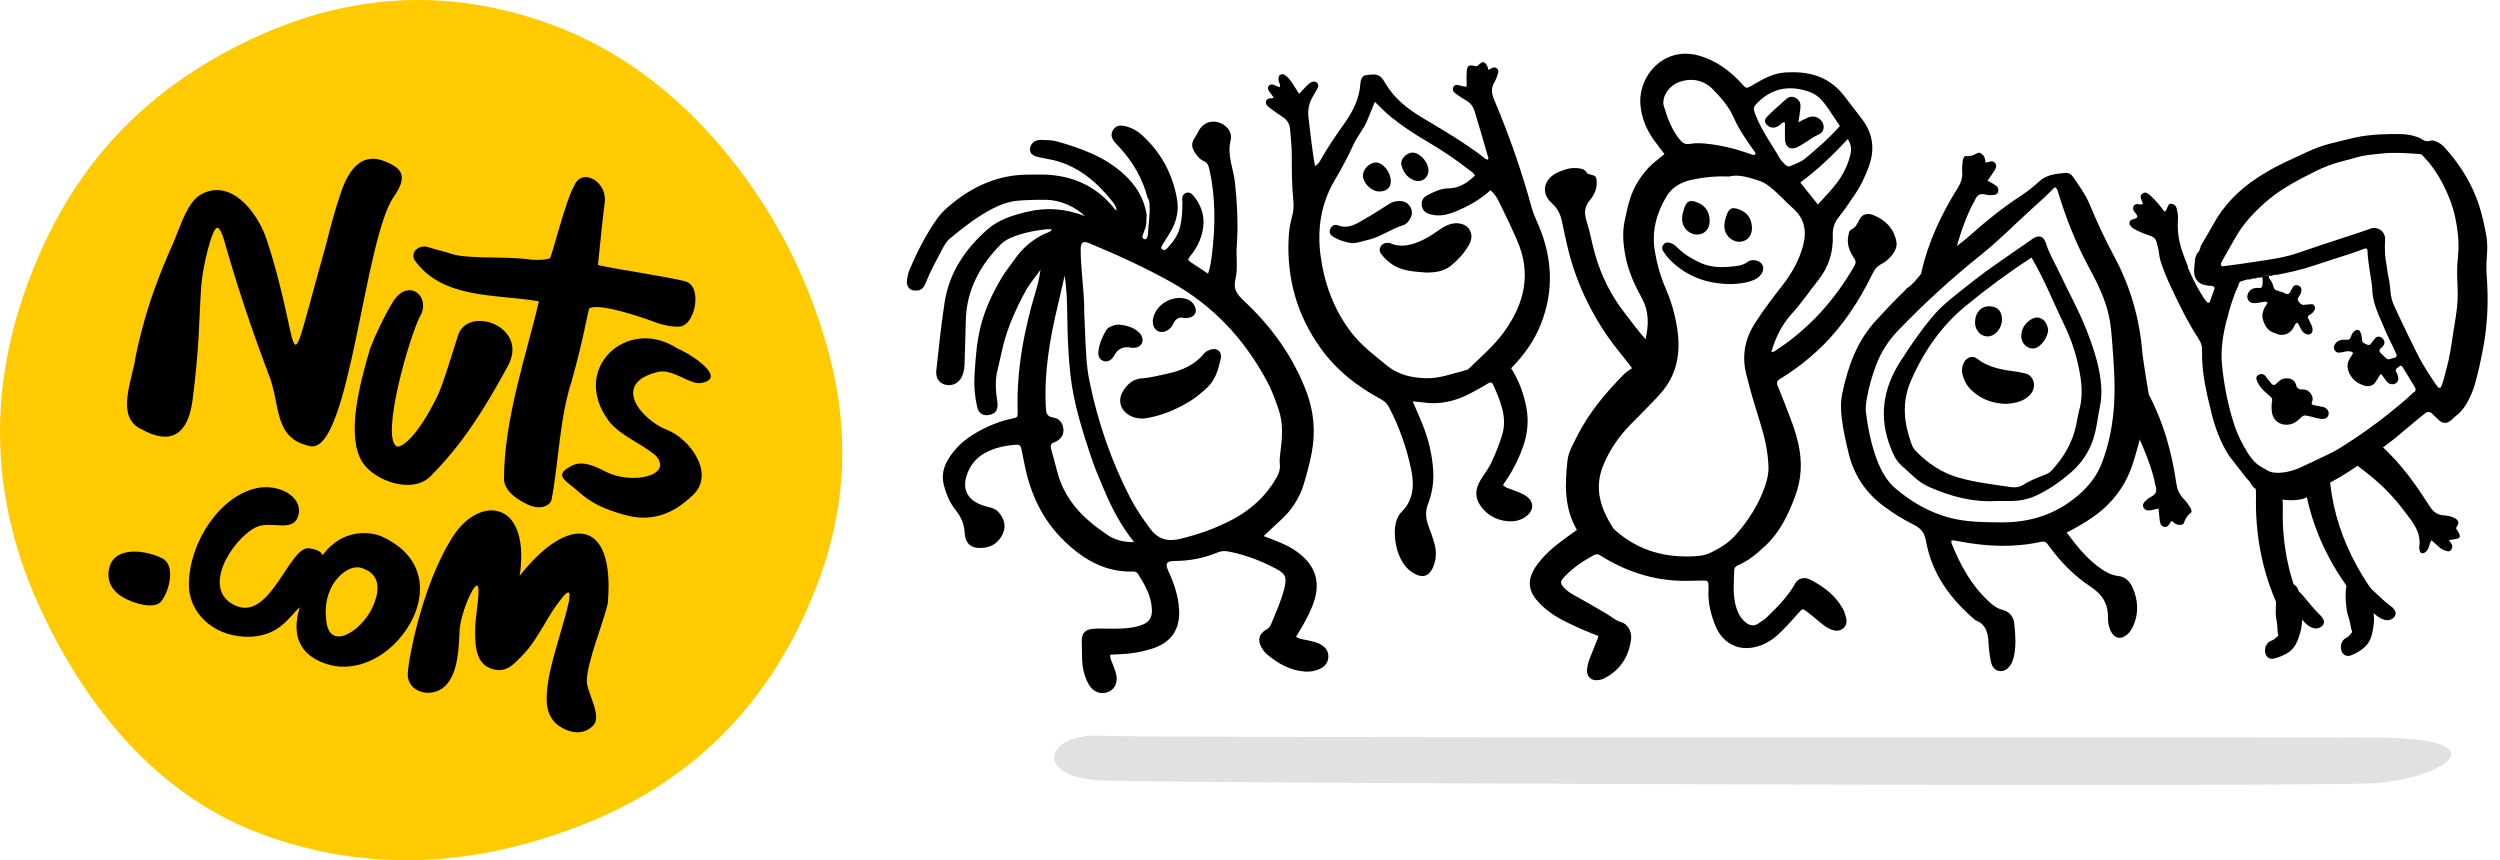
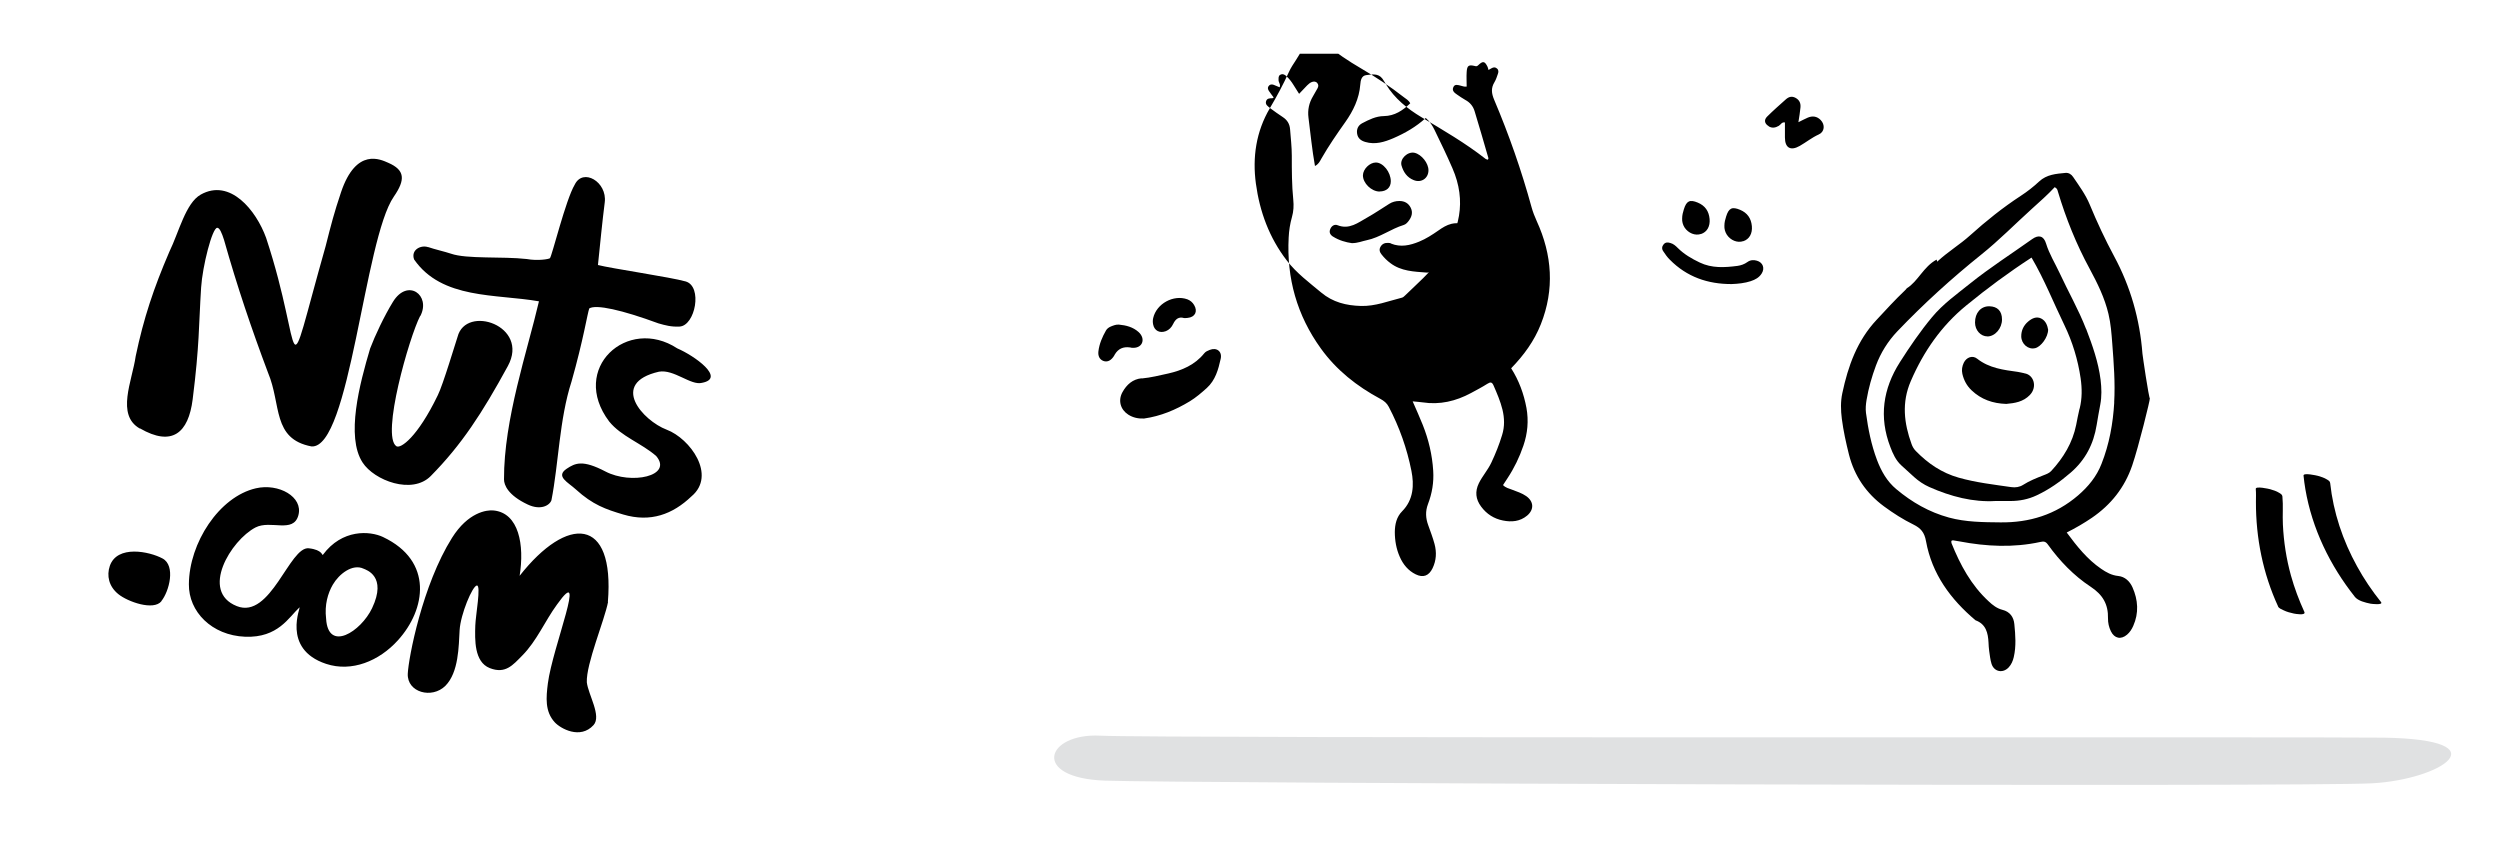
<svg xmlns="http://www.w3.org/2000/svg" fill="none" viewBox="0 0 186 64">
-   <path fill="#FFCB00" d="M61.662 26.261c-1.534-5.691-4.165-10.753-7.885-15.187-3.728-4.426-8.008-7.524-12.84-9.281C33.275-.999 25.666-.531 18.104 3.197 10.541 6.925 5.172 12.531 1.997 21.252c-2.999 8.253-2.623 16.36 1.151 24.345 3.774 7.977 9.25 13.883 16.444 16.506 7.662 2.792 15.67 2.5 24.038-.859 8.36-3.36 14.159-9.465 17.372-18.301 1.971-5.423 2.194-10.983.66-16.675v-.008Z" />
  <path fill="#000" d="M31.855 18.382c.483.169 1.242.338 1.695.491 1.181.414 3.82.192 5.645.399.798.146 1.618.015 1.718-.061.146-.123 1.173-4.349 1.848-5.476.614-1.266 2.424-.199 2.232 1.319-.184 1.45-.33 2.961-.506 4.663.974.253 5.407.905 6.519 1.22 1.288.36.721 3.306-.453 3.36-.606.031-1.058-.092-1.565-.238-2.731-1.005-4.64-1.427-5.147-1.112-.138.376-.437 2.332-1.319 5.438-.913 2.822-.959 6.121-1.496 8.836-.138.391-.813.767-1.764.315-1.465-.69-1.764-1.45-1.764-1.871-.015-4.464 1.741-9.549 2.6-13.246-3.198-.56-7.217-.13-9.288-3.114-.261-.721.514-1.105 1.051-.913l-.008-.008Zm-.598 5.131c-.805 1.557-2.922 8.928-1.764 9.687.307.2 1.565-.66 3.076-3.789.384-.752 1.358-4.027 1.473-4.349.621-2.431 5.384-.836 3.743 2.171-1.91 3.505-3.451 5.867-5.737 8.184-1.388 1.404-4.203.33-5.07-1.005-1.258-1.925-.222-5.86.56-8.483.353-.936 1.051-2.424 1.695-3.467 1.097-1.795 2.845-.498 2.04 1.051h-.015Zm-19.244 21.215c-.583.729-2.508.046-3.214-.529-.706-.575-.874-1.373-.629-2.094.545-1.58 2.945-1.081 3.927-.552.982.529.498 2.439-.092 3.168l.008.008Zm-1.603-12.84c-1.795-1.012-.575-3.544-.315-5.384.591-2.83 1.342-5.07 2.5-7.762.721-1.48 1.22-3.636 2.339-4.264 2.186-1.227 4.119 1.166 4.863 3.214 2.915 8.813 1.204 12.011 4.433.614.414-1.634.621-2.447 1.143-4.004 1.135-3.367 2.968-2.424 3.505-2.194 1.258.545 1.296 1.258.422 2.523-2.201 3.175-3.267 18.768-6.121 18.584-2.945-.56-2.232-3.106-3.237-5.484-1.243-3.313-2.286-6.389-3.275-9.887-.169-.529-.322-.882-.499-.897-.376-.023-1.104 2.869-1.204 4.441-.184 2.907-.115 4.234-.629 8.322-.315 2.508-1.534 3.543-3.919 2.163l-.008.015Zm34.83 12.893c-.261 1.365-1.641 4.617-1.58 5.983.107.928 1.112 2.508.499 3.183-.989 1.089-2.462.253-2.884-.207-.744-.805-.644-1.856-.514-2.892.345-2.692 2.991-9.12.683-5.875-.905 1.235-1.503 2.708-2.592 3.804-.698.706-1.25 1.388-2.416.928-1.166-.46-1.105-2.132-1.074-3.16.023-.759.445-3.022.115-2.984-.33.038-1.212 2.14-1.281 3.321-.069 1.181-.061 3.137-1.058 4.142-1.005.997-2.861.491-2.8-.897.054-1.181 1.089-6.604 3.291-10.109 1.189-1.895 2.569-2.094 3.091-2.04 1.887.184 2.309 2.57 1.94 4.863 3.536-4.502 7.087-4.441 6.566 1.948l.015-.008ZM52.227 28.483c-.836.215-2.079-1.028-3.206-.828-3.72.859-1.173 3.651.575 4.311 1.749.66 3.728 3.39 1.849 4.963-1.396 1.335-3.045 1.956-5.078 1.35-1.288-.384-2.27-.721-3.521-1.864-.583-.537-1.542-.967-.683-1.542.637-.422 1.181-.683 2.884.207 1.902.997 5.039.345 3.774-1.151-1.074-.943-2.6-1.457-3.498-2.57-2.976-3.942 1.358-7.869 5.07-5.438 1.273.545 3.636 2.224 1.833 2.562ZM28.504 39.957c-.989-.468-3.053-.606-4.479 1.319-.069.1.008-.368-1.051-.483-1.434-.161-2.83 5.308-5.354 4.303-2.761-1.097-.437-4.901 1.388-5.852 1.127-.583 2.815.468 3.191-.905.376-1.373-1.465-2.401-3.16-2.01-2.738.629-4.97 4.073-4.986 7.141-.023 2.025 1.687 3.804 4.188 3.904 2.447.092 3.244-1.45 4.035-2.178.169-.153-1.388 3.076 1.986 4.196 1.902.629 3.942-.207 5.338-1.749 2.094-2.301 2.654-5.906-1.097-7.685Zm-.821 5.292c-.828 1.741-3.275 3.306-3.421.775-.123-1.028.13-1.887.498-2.523.468-.805 1.473-1.58 2.293-1.189.184.084 1.764.552.629 2.938Z" />
  <g clip-path="url(#a)">
-     <path fill="#000" d="M68.288 21.615c.33-.056.477-.29.587-.568.33-.846.771-1.635 1.193-2.438.171-.327.349-.66.642-.895.985-.809 1.982-1.592 3.114-2.179.606-.315 1.242-.549 1.921-.605.71-.056 1.431-.074 2.141-.062.985.018 2.166.531 2.82 1.21-1.462-.574-2.881-.667-4.331-.309-1.04.253-2.062.562-2.888 1.284-1.67 1.463-2.869 3.228-3.212 5.468-.257 1.667-.428 3.351-.612 5.03-.067.574.214.969.697 1.08.483.117.997-.142 1.211-.617.147-.327.19-.673.196-1.024.031-1.074.055-2.142.092-3.216.067-2.203 1.04-3.987 2.533-5.53.226-.234.502-.42.807-.549.832-.358 1.713-.531 2.612-.636.147-.018.294 0 .447 0-.067.123-.128.173-.202.198-1.064.407-1.909 1.099-2.563 2.031-.33.469-.697.92-.991 1.413-.685 1.154-1.248 2.364-1.566 3.672-.281 1.167-.361 2.364-.434 3.555-.049.784.018 1.568.196 2.333.11.494.434.698.899.611.489-.086.685-.407.606-.944-.11-.778-.19-1.555 0-2.333.159-.642.281-1.29.441-1.926.361-1.401.954-2.716 1.639-3.981.312-.574.746-1.074 1.126-1.611-.067.549-.19 1.062-.343 1.568-.875 2.913-1.444 5.876-1.352 8.943.012.457 0 .469-.441.562-.991.204-1.903.605-2.771 1.117-.801.481-1.474 1.099-1.964 1.913-.361.605-.495 1.253-.306 1.95.171.642.422 1.253.832 1.771.398.506.667 1.018.704 1.703.049.895.514 1.234 1.389 1.154.685-.062 1.181-.438 1.462-1.068.251-.574.086-1.086-.294-1.549-.263-.321-.642-.383-1.028-.488-1.242-.34-1.725-1.16-1.389-2.24.22-.716.667-1.321 1.346-1.697.728-.407 1.523-.568 2.349-.629.232-.018.343.08.385.29.073.346.141.685.208 1.031.434 2.284 1.346 4.29 3.065 5.919 1.432 1.358 3.01 2.247 5.023 2.197.184 0 .306.037.404.204.422.685.832 1.37.967 2.185.171 1.037-.098 1.463-1.095 1.703-.722.173-1.456.161-2.196.154-.349 0-.697-.018-1.04.012-.636.056-.869.364-.838 1.018.018.432.006.864.024 1.296.018.543.129 1.062.355 1.555.104.228.22.444.404.611.343.321.844.395 1.254.185.404-.204.594-.58.551-1.08-.024-.315-.165-.593-.257-.883-.08-.247-.257-.469-.208-.778.233-.012.453-.025.673-.031.844-.025 1.664-.167 2.466-.426 1.395-.457 2.055-1.42 1.976-2.889-.055-1.024-.379-1.975-.808-2.895-.245-.525-.135-.722.453-.728 1.12-.006 2.19-.204 3.224-.636.257-.105.502-.123.777-.074 1.26.234 2.435.691 3.561 1.284.728.383.82.648.624 1.463-.233.944-.642 1.821-1.009 2.716-.08.185-.214.278-.379.377-.489.296-.612.759-.33 1.265.11.198.245.395.41.537.826.697 1.744 1.222 2.851 1.296.373.025.734-.031 1.077-.191.373-.173.636-.451.655-.895.018-.438-.22-.734-.581-.938-.288-.167-.612-.216-.93-.296-.294-.074-.612-.074-.893-.272.141-.235.281-.457.416-.691.379-.66.74-1.327.961-2.068.398-1.333.049-2.432-.997-3.321-.52-.444-1.119-.753-1.75-1.006-.33-.136-.667-.259-1.046-.401.459-.426.869-.821 1.291-1.204.808-.735 1.383-1.623 1.701-2.672.232-.759.44-1.537.587-2.314.288-1.518.177-3.018-.373-4.499-.997-2.666-2.612-4.888-4.656-6.801-.489-.463-.832-.864-.648-1.611.202-.821.037-1.685.104-2.524.116-1.543.025-3.08-.128-4.623-.104-1.062-.612-2.061-.33-3.191.165-.648-.361-1.222-.979-1.364-.636-.142-1.181.148-1.474.796-.049.117-.116.21-.183.315-.3.451-.3.747 0 1.191.159.241.355.481.618.586.318.136.379.377.447.667.459 2.08.441 4.172.183 6.271-.055.475-.116.957-.294 1.45-.434-.29-.826-.549-1.218-.808-.318-.216-.324-.222-.061-.549.428-.537.734-1.136.875-1.815.183-.876.012-1.685-.508-2.401-.165-.228-.379-.562-.734-.432-.33.123-.269.475-.263.759 0 .58-.024 1.148-.159 1.716-.153.673-.538 1.191-.997 1.673-.098.105-.183.13-.318.056-.159-.099-.098-.191-.031-.302.196-.315.385-.63.581-.944.489-.784.685-1.648.52-2.549-.337-1.864-1.205-3.45-2.606-4.715-.367-.333-.801-.568-1.291-.673-.422-.086-.667 0-.856.302-.177.284-.147.568.128.901.129.161.281.302.416.451.967 1.068 1.664 2.29 2.025 3.691.128.148.135.34.147.525.043.741-.086 1.469-.122 2.203 0 .08-.03.167-.067.234-.037.068-.08.154-.184.111-.098-.037-.19-.093-.153-.222.067-.216.141-.426.22-.636.116-.315.049-.648.092-.969-.196-1.21-.789-2.173-1.688-3-1.425-1.302-3.169-1.926-4.961-2.438-.385-.111-.808-.105-1.217-.117-.434-.012-.752.247-.808.611-.049.352.135.555.636.673.379.086.759.136 1.138.228 1.835.457 3.187 1.617 4.338 3.055.147.185.3.383.324.673-.067-.043-.104-.049-.122-.074-1.211-1.574-2.833-2.382-4.772-2.561-.526-.049-1.058-.019-1.591-.025-2.349-.018-4.325.907-6.069 2.419-.294.259-.569.537-.795.858-.826 1.16-1.462 2.426-2.031 3.734-.116.259-.177.549-.214.833-.08.543.269.864.807.771l.006.006Zm14.12 18.189c-1.744-1.154-3.193-2.567-3.744-4.697-.147-.555-.294-1.117-.453-1.666-.073-.259-.055-.444.233-.531.055-.018.11-.056.165-.08.355-.204.544-.512.508-.913-.037-.432-.312-.79-.704-.839-.575-.074-.587-.395-.606-.839-.129-2.561.306-5.049.893-7.518.177-.734.343-1.469.508-2.216.159.988.183 1.975.196 2.963.018 1.481.073 2.969.239 4.444.233 2.08.863 4.061 1.517 6.036.287.876.661 1.728 1.022 2.58.563 1.327 1.23 2.598 2.19 3.802-.759.018-1.401-.154-1.952-.512l-.012-.012Zm4.796-18.769c3.077 1.722 5.402 4.228 7.072 7.351.361.673.618 1.395.863 2.111.337 1.006.263 2.037.135 3.061-.043.327-.092.66-.055.981.043.401-.086.728-.275 1.049-.771 1.339-1.872 2.327-3.218 3.049-1.23.66-2.539 1.117-3.897 1.45-.918.222-1.652.068-2.251-.747-.538-.728-1.058-1.469-1.474-2.271-1.431-2.777-2.441-5.709-3.059-8.77-.233-1.148-.257-2.333-.312-3.506-.025-.512-.049-1.031-.067-1.543.018-.994-.104-1.975-.177-2.962-.043-.574-.086-1.154-.086-1.728 0-.549.177-.654.667-.451 2.098.87 4.16 1.815 6.142 2.925h-.006Zm28.245-5.926c.575.506.728 1.086.844 1.753.049.284.122.562.184.846.538 2.66 1.596 5.092 3.132 7.32.538.778 1.156 1.488 1.817 2.364-.202.148-.422.272-.594.444-1.376 1.395-2.63 2.876-3.511 4.647-.282.574-.624 1.129-.698 1.771-.202 1.778-.25 3.537.698 5.172-.392.284-.759.537-1.114.808-.691.518-1.339 1.08-1.853 1.79-.783 1.092-.716 1.956.238 2.913.557.555 1.205.981 1.909 1.327.783.389 1.591.741 2.416 1.049-.018.08-.024.142-.048.198-.16.401-.319.802-.484 1.204-.147.346-.269.691-.306 1.062-.061.568.3.901.857.821.141-.018.281-.056.41-.123 1.187-.605 1.835-1.605 2.006-2.913.074-.537-.251-1.136-.697-1.259-.434-.117-.74-.407-1.101-.623-.771-.463-1.56-.901-2.343-1.345-.306-.173-.612-.339-.845-.605-.293-.34-.299-.457 0-.79.637-.685 1.401-1.191 2.215-1.636.196-.105.324-.08.496.031 1.872 1.179 3.903 1.845 6.123 1.883.471.006.936-.018 1.407-.025.496-.006.502.012.508.525v.123c-.061.944.159 1.845.508 2.709.581 1.438 1.915 2.006 3.371 1.469.63-.228 1.144-.636 1.609-1.105.422-.42.807-.87 1.211-1.315.3-.327.3-.34.667-.056.324.247.636.512.954.778.257.21.52.413.826.525.294.111.606.13.869-.092.269-.228.293-.531.208-.846-.061-.216-.129-.438-.239-.63-.563-1.006-1.45-1.66-2.447-2.166-.422-.216-.881-.074-1.077.278-.544.981-1.327 1.765-2.122 2.537-.19.185-.423.321-.643.469-.312.21-.605.16-.899-.062-.465-.358-.679-.864-.808-1.413-.183-.815-.104-1.642-.079-2.463 0-.216.098-.321.294-.407.801-.34 1.456-.907 2.08-1.5 1.07-1.018 1.67-2.314 2.177-3.679.459-1.241.514-2.487.239-3.765-.141-.667-.349-1.315-.593-1.944-.312-.808-.606-1.617-.949-2.413-.128-.302-.055-.426.196-.58 1.107-.673 2.123-1.463 3.053-2.37 1.609-1.568 2.808-3.419 3.793-5.431.147-.296.312-.549.636-.71.312-.148.581-.389.801-.66.257-.315.423-.667.331-1.08-.208-.975-.851-1.574-1.731-1.926-.429-.173-.833-.031-1.004.333-.153.315-.281.605-.624.759-.147.068-.165.272-.202.432-.147.636.086 1.179.416 1.685.147.222.159.364.025.593-1.45 2.512-3.334 4.623-5.757 6.221-.11.074-.208.179-.416.167.306-1.055.771-2.012 1.493-2.808.734-.808 1.346-1.71 2.019-2.561.758-.963 1.101-2.068 1.058-3.277-.018-.549.11-.975.459-1.401.44-.537.813-1.129 1.211-1.71.422-.611.728-1.284.991-1.981.496-1.302.343-2.506-.508-3.611-.452-.586-.893-1.179-1.352-1.759-1.131-1.432-2.667-1.802-4.38-1.679-.881.062-1.633.494-2.374.932-.471.278-.477.284-.825-.105-.857-.95-1.86-1.679-3.078-2.055-2.649-.815-4.649 1.444-4.453 3.66.085.95.44 1.796.979 2.561.256.364.538.71.807 1.074-.306.247-.593.475-.875.716-.422.364-.752.802-1.058 1.271-.6.901-.802 1.932-1.022 2.95-.196.895-.116 1.796.061 2.697.221 1.111.673 2.111 1.212 3.086.52.944.532 1.944.275 3.055-.575-.636-1.016-1.272-1.493-1.876-1.07-1.352-1.829-2.87-2.288-4.536-.22-.79-.361-1.605-.611-2.389-.184-.586-.16-1.062.25-1.543.318-.377.533-.833.508-1.358-.018-.395-.079-.469-.483-.555-.104-.025-.184-.025-.251-.13-.184-.302-.489-.327-.801-.346-.484-.025-.93.123-1.359.321-1.04.469-1.303 1.531-.452 2.277v.006Zm22.023-4.759c.3.432.282.846.172 1.259-.184.704-.502 1.345-.93 1.932-.435.593-.955 1.105-1.462 1.673-.459-.568-.875-1.092-1.31-1.635 1.285-.944 2.411-2.031 3.53-3.228Zm-6.692-2.728c1.131-1.117 2.447-1.296 3.89-.771.557.204.936.648 1.273 1.117.318.451.612.92.942 1.407-.801.913-1.682 1.673-2.582 2.419-.324.272-.709.395-1.082.549-.19.08-.312.012-.429-.123-.122-.142-.275-.259-.361-.413-.611-1.086-1.376-2.086-1.823-3.271-.183-.481-.183-.568.178-.92l-.006.006Zm-6.987.29c-.196-.66.349-1.512 1.095-1.79.979-.37 1.891-.16 2.594.568.588.611 1.15 1.253 1.511 2.068.38.858.924 1.642 1.469 2.413.067.099.171.179.134.327-.171.086-.306-.025-.459-.074-1.064-.37-2.147-.636-3.267-.741-.385-.037-.783-.043-1.156.025-.336.056-.532-.068-.728-.309-.605-.728-.924-1.599-1.187-2.481l-.006-.006Zm-.287 21.405c1.26-1.383 1.554-3.043 1.284-4.839-.159-1.043-.44-2.055-.862-3.018-.392-.889-.649-1.827-.808-2.777-.251-1.463.123-2.833.875-4.08.41-.673 1.077-1.055 1.848-1.222.881-.191 1.774-.29 2.783-.247.71-.185 1.481.062 2.227.302.496.154.918.525 1.315.883.41.37.783.79 1.199 1.148.863.741 1.065 1.666.802 2.728-.288 1.136-.851 2.142-1.566 3.049-.71.907-1.407 1.821-2.025 2.79-.747 1.16-.997 2.389-.667 3.771.312 1.284.697 2.537 1.089 3.796.312 1.006.532 2.031.575 3.086.018.481-.073.938-.226 1.395-.484 1.432-1.267 2.666-2.27 3.777-.508.562-1.156.938-1.799 1.259-.507.253-1.144.278-1.737.284-1.952.012-3.701-.537-5.212-1.815-.11-.093-.233-.179-.306-.296-.955-1.463-1.45-2.993-.722-4.722.471-1.117 1.138-2.092 1.976-2.95.746-.759 1.511-1.512 2.227-2.296v-.006Zm51.822 5.284c1.585 1.173 2.508 2.043 3.573 3.45.593.784 1.272 1.555 1.089 2.672-.006.037.006.08.012.123.018.123.037.265.165.309.159.049.263-.062.373-.161.215-.21.172-.543.367-.796.19.167.361.315.527.469.14.136.293.234.471.29.153.049.324.13.452-.043.104-.142.141-.302.025-.463-.055-.08-.11-.167-.178-.272.111-.012.196-.025.276-.037.618-.08.667-.191.312-.722-.068-.105-.08-.136 0-.247.189-.284.134-.457-.159-.623-.257-.142-.551-.191-.838-.21-.502-.037-.79-.296-1.059-.722-1.358-2.123-2.453-3.555-4.392-5.197-.123-.105-.557 1.129-1.016 2.172v.006Zm-28.202-23.213c.152-.08.305.037.422.167.14.154.153.352.171.537.098-.012.135-.012.177-.025.202-.068.41-.123.557.086.141.204.025.395-.086.574-.153.241-.324.469-.495.716.22.123.44.228.636.37.141.099.202.265.159.438-.049.198-.208.247-.379.259-.184.012-.373.019-.545-.031-.409-.117-.66.025-.807.413-.049.136-.147.247-.208.377-.716 1.42-1.12 2.95-1.536 4.475-1.401.179-2.324.87-2.245.531.514-2.277 1.493-4.357 2.729-6.32.226-.364.342-.735.312-1.167-.019-.265 0-.537.036-.796.019-.161.098-.401.251-.383.331.043.581-.074.857-.222h-.006Zm15.368 27.503c-.061.16-.257.173-.428.154-.202-.025-.343-.167-.484-.29-.061.074-.097.099-.116.136-.104.185-.232.364-.477.302-.239-.062-.275-.284-.306-.488-.037-.284-.055-.568-.085-.87-.245.049-.484.117-.722.142-.166.018-.325-.068-.404-.228-.092-.179 0-.327.116-.444.129-.13.275-.259.434-.333.386-.185.484-.457.343-.846-.049-.136-.049-.284-.086-.426-.379-1.549-1.064-2.975-1.737-4.401.942-1.062 1.199-2.191 1.358-1.883 1.089 2.062 1.689 4.283 2.025 6.579.061.426.22.784.514 1.092.183.191.343.407.489.63.092.136.184.37.055.457-.275.185-.391.438-.507.735l.018-.018Z" />
-     <path fill="#000" d="M159.961 29.676c-.098-.086-.557-3.265-.563-3.364-.196-2.561-.887-4.981-2.104-7.24-.673-1.253-1.273-2.537-1.817-3.851-.312-.753-.79-1.395-1.236-2.055-.135-.204-.331-.321-.569-.302-.698.068-1.395.111-1.964.642-.416.389-.875.747-1.358 1.062-1.34.876-2.582 1.87-3.775 2.944-.758.685-1.645 1.21-2.447 1.956-.018-.056-.03-.105-.043-.154-.984.531-1.388 1.629-2.22 2.135-.037.056-.086.111-.147.167-.728.691-1.407 1.438-2.092 2.173-1.45 1.543-2.129 3.444-2.557 5.462-.135.629-.117 1.265-.037 1.907.116.901.312 1.784.532 2.666.41 1.599 1.285 2.876 2.606 3.851.698.512 1.419.975 2.19 1.352.539.265.82.58.936 1.241.441 2.438 1.829 4.32 3.683 5.882.777.284.93.938.967 1.66.012.204.018.413.049.617.049.327.079.66.177.969.196.593.844.716 1.273.259.201-.216.312-.481.379-.765.19-.815.122-1.642.043-2.457-.049-.531-.337-.926-.887-1.062-.41-.105-.728-.352-1.028-.636-1.297-1.197-2.111-2.709-2.759-4.32-.019-.049-.012-.117-.012-.173.042-.018.085-.049.116-.043.159.025.324.049.483.08 2.007.383 4.013.481 6.02.043.251-.056.391-.043.557.185.881 1.228 1.933 2.321 3.181 3.142.911.599 1.321 1.308 1.297 2.358-.006.327.067.654.214.957.263.543.752.642 1.205.253.208-.179.349-.401.459-.648.428-.963.361-1.932-.055-2.87-.202-.451-.563-.796-1.059-.846-.495-.049-.893-.272-1.278-.537-1.028-.704-1.793-1.666-2.557-2.697.673-.34 1.29-.698 1.878-1.099 1.413-.969 2.428-2.24 2.991-3.882.477-1.389 1.358-4.975 1.31-4.975l.018.012Zm-2.661.265c-.092 1.568-.367 3.104-.949 4.573-.367.944-.985 1.691-1.743 2.345-1.67 1.432-3.616 2.031-5.775 2.006-1.285-.012-2.576-.018-3.83-.358-1.468-.401-2.753-1.136-3.915-2.111-.698-.58-1.126-1.345-1.444-2.185-.422-1.123-.655-2.296-.814-3.481-.042-.327-.012-.654.043-.981.147-.876.392-1.734.698-2.555.354-.951.887-1.802 1.59-2.543 1.958-2.049 4.05-3.95 6.259-5.721 1.309-1.049 2.49-2.253 3.738-3.382.587-.531 1.186-1.056 1.712-1.623.19.093.208.222.239.333.6 2 1.37 3.919 2.368 5.752.575 1.068 1.113 2.154 1.394 3.351.172.722.227 1.469.282 2.203.11 1.457.226 2.919.141 4.382l.006-.006ZM94.484 8.037c.312.235.63.457.954.673.33.216.514.506.544.913.049.654.128 1.308.128 1.969 0 1.092 0 2.185.11 3.271.043.432.024.858-.098 1.284-.141.494-.22 1.006-.245 1.524-.159 3.03.618 5.789 2.392 8.252 1.162 1.617 2.685 2.814 4.417 3.746.287.154.495.321.642.605.789 1.506 1.352 3.098 1.682 4.759.208 1.043.159 2.148-.691 3.006-.416.42-.538.969-.545 1.537 0 .642.111 1.278.374 1.864.244.555.624 1.018 1.18 1.29.563.278.985.105 1.254-.451.282-.586.312-1.191.147-1.808-.128-.475-.306-.938-.471-1.401-.189-.518-.22-1.024-.018-1.562.306-.796.446-1.623.391-2.481-.073-1.179-.342-2.321-.777-3.413-.226-.574-.483-1.129-.752-1.753.288.031.514.043.734.074 1.285.198 2.478-.086 3.603-.691.41-.222.826-.438 1.224-.691.226-.142.343-.136.459.13.257.586.508 1.173.661 1.79.152.63.171 1.265-.025 1.889-.214.71-.489 1.395-.807 2.068-.257.543-.661.988-.924 1.524-.3.617-.239 1.191.171 1.74.41.555.961.901 1.621 1.031.636.13 1.267.08 1.799-.364.532-.451.501-1.049-.067-1.45-.325-.228-.698-.339-1.059-.481-.226-.086-.471-.136-.667-.34.11-.167.214-.339.331-.506.501-.759.893-1.568 1.187-2.432.312-.913.397-1.845.226-2.802-.196-1.055-.563-2.049-1.138-2.95.948-.975 1.719-2.037 2.208-3.277 1.028-2.592.845-5.16-.305-7.672-.153-.339-.288-.679-.386-1.037-.746-2.722-1.676-5.382-2.777-7.98-.208-.494-.251-.876.018-1.321.116-.191.184-.414.257-.623.049-.136.061-.284-.073-.395-.129-.111-.257-.099-.398-.019-.067.043-.141.08-.232.13-.025-.086-.037-.167-.068-.235-.208-.426-.342-.457-.697-.117-.092.086-.141.086-.251.056-.465-.111-.575-.031-.606.444-.024.364 0 .728 0 1.086-.183.031-.312-.037-.452-.068-.19-.043-.429-.142-.539.111-.122.265.08.42.269.549.202.136.404.284.618.401.349.185.582.469.692.833.354 1.16.691 2.327 1.027 3.493.013.031-.018.074-.036.123-.055-.019-.123-.025-.165-.056-1.505-1.179-3.151-2.135-4.785-3.111-1.04-.623-1.988-1.383-2.636-2.444-.086-.142-.165-.284-.263-.42-.318-.42-.783-.309-1.187-.265-.367.037-.434.383-.459.71-.079 1.043-.532 1.963-1.107 2.777-.63.889-1.248 1.784-1.787 2.728-.11.198-.214.42-.477.549-.22-1.222-.33-2.413-.483-3.598-.073-.58.043-1.099.337-1.592.116-.191.226-.389.337-.593.073-.136.086-.272-.031-.401-.116-.123-.269-.111-.398-.062-.128.049-.245.148-.343.247-.196.198-.385.401-.6.63-.153-.247-.281-.451-.416-.66-.153-.247-.324-.475-.544-.667-.128-.117-.275-.185-.447-.086-.147.086-.116.241-.122.383-.006.185.177.333.08.543-.153-.062-.3-.13-.447-.185-.147-.049-.281-.037-.379.105-.086.123-.037.247.025.346.11.173.239.327.361.494-.043.025-.073.056-.11.056-.19 0-.392 0-.459.222-.073.247.129.376.287.494v.012Zm4.815 5.376c.514-.87.991-1.753 1.407-2.672.288-.636.783-1.16 1.034-1.821.172-.438.355-.876.551-1.345.398.395.771.778 1.181 1.111.813.66 1.682 1.241 2.581 1.765 1.114.654 2.19 1.358 3.212 2.16.159.123.349.216.471.451-.551.531-1.156.938-1.958.951-.593.006-1.107.265-1.615.531-.293.154-.434.432-.379.778.055.352.294.525.612.617.734.216 1.413.006 2.08-.278.869-.377 1.682-.839 2.416-1.506.312.272.496.568.649.882.459.944.917 1.889 1.333 2.852 1.077 2.463.551 4.697-.966 6.795-.728 1.012-1.664 1.808-2.545 2.666-.073.068-.153.154-.245.173-1.009.253-1.982.648-3.053.617-1.088-.031-2.086-.272-2.954-1-.894-.747-1.83-1.438-2.558-2.382-1.309-1.697-2.018-3.641-2.3-5.721-.263-1.956.012-3.87 1.04-5.61l.006-.012ZM84.94 28.144c-.661.062-1.119.469-1.431 1.037-.337.611-.153 1.29.434 1.667.355.228.752.309 1.175.29 1.23-.173 2.349-.642 3.408-1.284.453-.278.856-.623 1.254-.981.648-.586.863-1.383 1.04-2.179.122-.549-.3-.87-.82-.66-.153.062-.306.123-.41.259-.691.858-1.658 1.265-2.667 1.494-.648.142-1.309.309-1.976.37l-.006-.012Zm-2.864-1.296c.263.105.52.018.74-.272.049-.062.092-.136.129-.21.249-.416.622-.588 1.119-.518.043 0 .08.018.122.025.379.037.661-.093.777-.352.11-.259.018-.574-.257-.821-.416-.37-.924-.5-1.456-.549-.214-.018-.404.062-.593.136-.153.062-.294.161-.373.302-.275.481-.495.988-.563 1.549-.043.358.098.605.355.71Zm4.65-2.203c.263-.105.44-.296.557-.543.171-.358.41-.562.814-.438.092 0 .177 0 .257-.012.557-.049.777-.481.489-.957-.116-.198-.281-.34-.502-.426-1.028-.37-2.3.321-2.545 1.395-.037.154-.037.333 0 .488.092.457.495.654.936.487l-.006.006Zm43.546-3.734c.318-.105.6-.259.789-.549.263-.401.104-.839-.355-.969-.25-.074-.489-.049-.703.105-.22.161-.477.247-.734.284-.955.123-1.903.185-2.814-.253-.594-.284-1.157-.611-1.628-1.08-.159-.161-.324-.309-.55-.37-.19-.056-.361-.068-.502.099-.135.161-.147.346-.031.512.147.222.3.444.49.629 1.266 1.284 2.826 1.821 4.6 1.815.484-.018.973-.068 1.444-.222h-.006Zm-3.72-3.499c.453-.148.691-.568.642-1.123-.055-.586-.336-.988-.881-1.216-.593-.247-.838-.13-1.034.5-.067.216-.128.432-.128.685-.012.228.049.463.183.673.282.42.79.623 1.218.475v.006Zm3.144.535c.453-.148.692-.568.643-1.123-.055-.586-.337-.988-.881-1.216-.594-.247-.838-.13-1.034.5-.067.216-.129.432-.129.685-.012.228.049.463.184.673.281.42.789.623 1.217.475v.006Zm1.897-8.547c.257.154.502.105.747-.037.147-.08.22-.302.459-.253v1.117c0 .778.422 1.018 1.101.63.477-.272.905-.623 1.413-.852.44-.191.489-.728.141-1.08-.276-.278-.606-.321-.955-.173-.22.093-.428.21-.697.339.061-.407.122-.747.153-1.092.03-.309-.068-.555-.361-.716-.282-.154-.514-.08-.728.111-.471.42-.948.839-1.395 1.284-.251.253-.184.531.122.71v.012Z" />
+     <path fill="#000" d="M159.961 29.676c-.098-.086-.557-3.265-.563-3.364-.196-2.561-.887-4.981-2.104-7.24-.673-1.253-1.273-2.537-1.817-3.851-.312-.753-.79-1.395-1.236-2.055-.135-.204-.331-.321-.569-.302-.698.068-1.395.111-1.964.642-.416.389-.875.747-1.358 1.062-1.34.876-2.582 1.87-3.775 2.944-.758.685-1.645 1.21-2.447 1.956-.018-.056-.03-.105-.043-.154-.984.531-1.388 1.629-2.22 2.135-.037.056-.086.111-.147.167-.728.691-1.407 1.438-2.092 2.173-1.45 1.543-2.129 3.444-2.557 5.462-.135.629-.117 1.265-.037 1.907.116.901.312 1.784.532 2.666.41 1.599 1.285 2.876 2.606 3.851.698.512 1.419.975 2.19 1.352.539.265.82.58.936 1.241.441 2.438 1.829 4.32 3.683 5.882.777.284.93.938.967 1.66.012.204.018.413.049.617.049.327.079.66.177.969.196.593.844.716 1.273.259.201-.216.312-.481.379-.765.19-.815.122-1.642.043-2.457-.049-.531-.337-.926-.887-1.062-.41-.105-.728-.352-1.028-.636-1.297-1.197-2.111-2.709-2.759-4.32-.019-.049-.012-.117-.012-.173.042-.018.085-.049.116-.043.159.025.324.049.483.08 2.007.383 4.013.481 6.02.043.251-.056.391-.043.557.185.881 1.228 1.933 2.321 3.181 3.142.911.599 1.321 1.308 1.297 2.358-.006.327.067.654.214.957.263.543.752.642 1.205.253.208-.179.349-.401.459-.648.428-.963.361-1.932-.055-2.87-.202-.451-.563-.796-1.059-.846-.495-.049-.893-.272-1.278-.537-1.028-.704-1.793-1.666-2.557-2.697.673-.34 1.29-.698 1.878-1.099 1.413-.969 2.428-2.24 2.991-3.882.477-1.389 1.358-4.975 1.31-4.975l.018.012Zm-2.661.265c-.092 1.568-.367 3.104-.949 4.573-.367.944-.985 1.691-1.743 2.345-1.67 1.432-3.616 2.031-5.775 2.006-1.285-.012-2.576-.018-3.83-.358-1.468-.401-2.753-1.136-3.915-2.111-.698-.58-1.126-1.345-1.444-2.185-.422-1.123-.655-2.296-.814-3.481-.042-.327-.012-.654.043-.981.147-.876.392-1.734.698-2.555.354-.951.887-1.802 1.59-2.543 1.958-2.049 4.05-3.95 6.259-5.721 1.309-1.049 2.49-2.253 3.738-3.382.587-.531 1.186-1.056 1.712-1.623.19.093.208.222.239.333.6 2 1.37 3.919 2.368 5.752.575 1.068 1.113 2.154 1.394 3.351.172.722.227 1.469.282 2.203.11 1.457.226 2.919.141 4.382l.006-.006ZM94.484 8.037c.312.235.63.457.954.673.33.216.514.506.544.913.049.654.128 1.308.128 1.969 0 1.092 0 2.185.11 3.271.043.432.024.858-.098 1.284-.141.494-.22 1.006-.245 1.524-.159 3.03.618 5.789 2.392 8.252 1.162 1.617 2.685 2.814 4.417 3.746.287.154.495.321.642.605.789 1.506 1.352 3.098 1.682 4.759.208 1.043.159 2.148-.691 3.006-.416.42-.538.969-.545 1.537 0 .642.111 1.278.374 1.864.244.555.624 1.018 1.18 1.29.563.278.985.105 1.254-.451.282-.586.312-1.191.147-1.808-.128-.475-.306-.938-.471-1.401-.189-.518-.22-1.024-.018-1.562.306-.796.446-1.623.391-2.481-.073-1.179-.342-2.321-.777-3.413-.226-.574-.483-1.129-.752-1.753.288.031.514.043.734.074 1.285.198 2.478-.086 3.603-.691.41-.222.826-.438 1.224-.691.226-.142.343-.136.459.13.257.586.508 1.173.661 1.79.152.63.171 1.265-.025 1.889-.214.71-.489 1.395-.807 2.068-.257.543-.661.988-.924 1.524-.3.617-.239 1.191.171 1.74.41.555.961.901 1.621 1.031.636.13 1.267.08 1.799-.364.532-.451.501-1.049-.067-1.45-.325-.228-.698-.339-1.059-.481-.226-.086-.471-.136-.667-.34.11-.167.214-.339.331-.506.501-.759.893-1.568 1.187-2.432.312-.913.397-1.845.226-2.802-.196-1.055-.563-2.049-1.138-2.95.948-.975 1.719-2.037 2.208-3.277 1.028-2.592.845-5.16-.305-7.672-.153-.339-.288-.679-.386-1.037-.746-2.722-1.676-5.382-2.777-7.98-.208-.494-.251-.876.018-1.321.116-.191.184-.414.257-.623.049-.136.061-.284-.073-.395-.129-.111-.257-.099-.398-.019-.067.043-.141.08-.232.13-.025-.086-.037-.167-.068-.235-.208-.426-.342-.457-.697-.117-.092.086-.141.086-.251.056-.465-.111-.575-.031-.606.444-.024.364 0 .728 0 1.086-.183.031-.312-.037-.452-.068-.19-.043-.429-.142-.539.111-.122.265.08.42.269.549.202.136.404.284.618.401.349.185.582.469.692.833.354 1.16.691 2.327 1.027 3.493.013.031-.018.074-.036.123-.055-.019-.123-.025-.165-.056-1.505-1.179-3.151-2.135-4.785-3.111-1.04-.623-1.988-1.383-2.636-2.444-.086-.142-.165-.284-.263-.42-.318-.42-.783-.309-1.187-.265-.367.037-.434.383-.459.71-.079 1.043-.532 1.963-1.107 2.777-.63.889-1.248 1.784-1.787 2.728-.11.198-.214.42-.477.549-.22-1.222-.33-2.413-.483-3.598-.073-.58.043-1.099.337-1.592.116-.191.226-.389.337-.593.073-.136.086-.272-.031-.401-.116-.123-.269-.111-.398-.062-.128.049-.245.148-.343.247-.196.198-.385.401-.6.63-.153-.247-.281-.451-.416-.66-.153-.247-.324-.475-.544-.667-.128-.117-.275-.185-.447-.086-.147.086-.116.241-.122.383-.006.185.177.333.08.543-.153-.062-.3-.13-.447-.185-.147-.049-.281-.037-.379.105-.086.123-.037.247.025.346.11.173.239.327.361.494-.043.025-.073.056-.11.056-.19 0-.392 0-.459.222-.073.247.129.376.287.494v.012Zc.514-.87.991-1.753 1.407-2.672.288-.636.783-1.16 1.034-1.821.172-.438.355-.876.551-1.345.398.395.771.778 1.181 1.111.813.66 1.682 1.241 2.581 1.765 1.114.654 2.19 1.358 3.212 2.16.159.123.349.216.471.451-.551.531-1.156.938-1.958.951-.593.006-1.107.265-1.615.531-.293.154-.434.432-.379.778.055.352.294.525.612.617.734.216 1.413.006 2.08-.278.869-.377 1.682-.839 2.416-1.506.312.272.496.568.649.882.459.944.917 1.889 1.333 2.852 1.077 2.463.551 4.697-.966 6.795-.728 1.012-1.664 1.808-2.545 2.666-.073.068-.153.154-.245.173-1.009.253-1.982.648-3.053.617-1.088-.031-2.086-.272-2.954-1-.894-.747-1.83-1.438-2.558-2.382-1.309-1.697-2.018-3.641-2.3-5.721-.263-1.956.012-3.87 1.04-5.61l.006-.012ZM84.94 28.144c-.661.062-1.119.469-1.431 1.037-.337.611-.153 1.29.434 1.667.355.228.752.309 1.175.29 1.23-.173 2.349-.642 3.408-1.284.453-.278.856-.623 1.254-.981.648-.586.863-1.383 1.04-2.179.122-.549-.3-.87-.82-.66-.153.062-.306.123-.41.259-.691.858-1.658 1.265-2.667 1.494-.648.142-1.309.309-1.976.37l-.006-.012Zm-2.864-1.296c.263.105.52.018.74-.272.049-.062.092-.136.129-.21.249-.416.622-.588 1.119-.518.043 0 .08.018.122.025.379.037.661-.093.777-.352.11-.259.018-.574-.257-.821-.416-.37-.924-.5-1.456-.549-.214-.018-.404.062-.593.136-.153.062-.294.161-.373.302-.275.481-.495.988-.563 1.549-.043.358.098.605.355.71Zm4.65-2.203c.263-.105.44-.296.557-.543.171-.358.41-.562.814-.438.092 0 .177 0 .257-.012.557-.049.777-.481.489-.957-.116-.198-.281-.34-.502-.426-1.028-.37-2.3.321-2.545 1.395-.037.154-.037.333 0 .488.092.457.495.654.936.487l-.006.006Zm43.546-3.734c.318-.105.6-.259.789-.549.263-.401.104-.839-.355-.969-.25-.074-.489-.049-.703.105-.22.161-.477.247-.734.284-.955.123-1.903.185-2.814-.253-.594-.284-1.157-.611-1.628-1.08-.159-.161-.324-.309-.55-.37-.19-.056-.361-.068-.502.099-.135.161-.147.346-.031.512.147.222.3.444.49.629 1.266 1.284 2.826 1.821 4.6 1.815.484-.018.973-.068 1.444-.222h-.006Zm-3.72-3.499c.453-.148.691-.568.642-1.123-.055-.586-.336-.988-.881-1.216-.593-.247-.838-.13-1.034.5-.067.216-.128.432-.128.685-.012.228.049.463.183.673.282.42.79.623 1.218.475v.006Zm3.144.535c.453-.148.692-.568.643-1.123-.055-.586-.337-.988-.881-1.216-.594-.247-.838-.13-1.034.5-.067.216-.129.432-.129.685-.012.228.049.463.184.673.281.42.789.623 1.217.475v.006Zm1.897-8.547c.257.154.502.105.747-.037.147-.08.22-.302.459-.253v1.117c0 .778.422 1.018 1.101.63.477-.272.905-.623 1.413-.852.44-.191.489-.728.141-1.08-.276-.278-.606-.321-.955-.173-.22.093-.428.21-.697.339.061-.407.122-.747.153-1.092.03-.309-.068-.555-.361-.716-.282-.154-.514-.08-.728.111-.471.42-.948.839-1.395 1.284-.251.253-.184.531.122.71v.012Z" />
    <path fill="#000" d="M155.202 24.472c-.557-1.438-1.328-2.777-1.976-4.178-.337-.722-.759-1.395-.998-2.172-.171-.574-.55-.679-1.034-.333-1.535 1.092-3.12 2.105-4.594 3.284-.991.796-2.031 1.531-2.851 2.518-.881 1.056-1.658 2.197-2.398 3.358-1.26 1.981-1.566 4.08-.71 6.308.19.5.41.994.814 1.364.318.29.636.58.955.87.336.302.709.555 1.125.741 1.609.716 3.273 1.142 4.925 1.043h1.107c.685 0 1.328-.123 1.958-.42.936-.438 1.756-1.018 2.533-1.691 1.095-.944 1.706-2.129 1.933-3.543.079-.506.177-1.012.269-1.518.116-.611.098-1.228.024-1.845-.165-1.321-.605-2.561-1.076-3.79l-.006.006Zm-.484 5.931c-.098.401-.171.809-.251 1.21-.269 1.333-.948 2.444-1.853 3.425-.159.173-.38.247-.588.327-.513.204-1.027.401-1.498.704-.27.173-.575.216-.887.173-1.316-.191-2.625-.339-3.916-.704-1.266-.358-2.288-1.062-3.187-1.981-.147-.148-.251-.327-.318-.518-.563-1.555-.747-3.092-.055-4.691.948-2.197 2.269-4.098 4.111-5.61 1.554-1.278 3.169-2.469 4.87-3.574.966 1.648 1.639 3.37 2.447 5.03.599 1.241 1.003 2.568 1.205 3.944.11.765.116 1.518-.074 2.271l-.006-.006Zm-51.211-12.289c-.073-.031-.159-.043-.239-.043-.238-.012-.44.074-.562.296-.117.21-.055.395.085.568.19.241.404.457.655.642.801.605 1.75.63 2.71.704.612-.012 1.242-.074 1.768-.494.514-.413.961-.889 1.303-1.457.251-.407.367-.833.086-1.271-.245-.377-.789-.537-1.322-.407-.361.086-.673.284-.978.5-.453.315-.918.617-1.432.827-.679.278-1.358.432-2.08.148l.006-.012Zm-4.331-.512c.459.29.961.426 1.401.488.447 0 .765-.148 1.101-.216.991-.204 1.805-.846 2.759-1.136.159-.049.276-.179.373-.309.221-.296.325-.617.147-.975-.177-.346-.465-.5-.844-.5-.275 0-.526.068-.752.21-.551.346-1.096.716-1.658 1.031-.655.364-1.316.907-2.184.562-.226-.093-.447.043-.544.278-.11.247-.012.432.208.574l-.006-.006Zm3.462-3.357c.514 0 .838-.29.838-.759 0-.679-.575-1.401-1.119-1.395-.459.006-.948.494-.955.951-.006.586.631 1.204 1.236 1.21v-.006Zm2.539-.846c.557.228 1.095-.123 1.101-.722.007-.531-.507-1.185-1.033-1.308-.514-.117-1.114.444-.973.944.141.488.41.889.905 1.086Z" />
    <path fill="#000" d="M150.607 27.768c-.159-.025-.318-.08-.477-.099-1.065-.148-2.129-.272-3.029-.981-.348-.278-.801-.105-.997.302-.122.259-.171.531-.104.827.11.475.33.883.679 1.216.716.685 1.585.988 2.588 1.018.624-.056 1.266-.148 1.762-.673.569-.599.281-1.512-.422-1.605v-.006Zm-2.735-2.735c.569-.012 1.077-.605 1.077-1.265 0-.623-.336-.969-.942-.981-.63-.012-1.071.494-1.065 1.21 0 .574.423 1.037.93 1.031v.006Zm3.543.871c.434-.105.96-.809.966-1.376-.048-.278-.159-.654-.52-.833-.348-.173-.685-.012-.966.228-.337.284-.52.667-.514 1.111.012.568.526.994 1.028.87h.006Z" />
-     <path fill="#000" fill-rule="evenodd" d="M185.019 20.708c-.037-.531-.043-1.062 0-1.592.049-.549.055-1.105-.049-1.654-.178-.963-.398-1.919-.759-2.827-.551-1.376-1.358-2.592-2.349-3.679-.159-.173-.343-.315-.563-.407-.159-.068-.33-.136-.489-.08-.276.093-.484 0-.698-.154-.098-.074-.226-.105-.349-.148-.385-.136-.783-.185-1.18-.191-.465-.006-.93 0-1.389.019-.716.031-1.431.105-2.129.272-.557.13-1.107.272-1.658.407-.593.148-1.168.358-1.725.617-.575.265-1.15.531-1.725.802-.685.333-1.352.697-1.988 1.117-1.383.907-2.527 2.049-3.328 3.524-.282.525-.594 1.031-.894 1.543-.049.228-.122.451-.305.611-.043.117-.086.235-.123.346-.012.123-.024.247-.037.377-.018.191-.042.377-.042.568 0 .58.324.957.887 1.049.147.025.293.031.434.043.165.018.233.105.184.253-.111.321-.227.636-.343.951-.018.043-.128.068-.159.037-.055-.062-.122-.117-.171-.185-.52-.747-.918-1.555-1.285-2.389-.018-.037 0-.08-.006-.123-.569-1.395-.832-2.209-.74-3.58.018-.265-.043-.506-.104-.753-.043-.173-.153-.241-.294-.302-.141-.056-.263-.019-.324.105-.055.111-.104.234-.153.352-.049.111-.116.123-.184.037-.281-.37-.575-.734-.917-1.055-.092-.086-.19-.167-.3-.234-.116-.08-.245-.068-.355.006-.116.074-.165.204-.135.333.025.123.086.235.135.352.031.08-.037.154-.135.142-.085-.012-.165-.031-.25-.037-.111 0-.208.031-.27.13-.073.117-.067.247-.006.364.037.074.098.136.153.204.18.218.139.354-.122.407-.061.012-.122.031-.178.056-.165.068-.226.278-.116.426.061.086.135.173.22.222.202.117.41.222.618.309.233.099.471.179.71.265.214.08.361.222.416.444.067.247.135.494.165.747.043.364.129.71.257 1.049.147.395.3.796.477 1.179.673 1.469 1.377 2.919 2.258 4.277.159.247.232.494.226.778-.018.833.055 1.66.208 2.475.141.771.318 1.543.514 2.302.281 1.093.673 2.148 1.297 3.105.024.037 1.291 1.679 1.358 1.734.3.265.275.525.624.722.459.265 1.958.753 2.031.796.049.031 1.383.167 1.866-.259.018-.043.031-.086.049-.13.037-.08.086-.148.165-.185.037-.018.074-.031.11-.049.031-.049.074-.08.104-.136-.03.049-.067.086-.104.136.061-.025.123-.056.178-.08 1.346-.623 2.612-1.383 3.805-2.271.917-.679 1.866-1.315 2.728-2.074.098-.086 1.67-1.407 1.756-1.438.153-.056.288-.043.41.068.202.191.385.395.6.568.214.179.464.185.703.037.073-.043.135-.099.196-.154.098-.08.183-.179.281-.253.349-.253.606-.586.82-.957.232-.407.422-.833.563-1.284.275-.92.465-1.858.648-2.796.331-1.722.398-3.462.282-5.215l-.006.012Zm-5.427 8.462c-.593.574-1.236 1.099-1.878 1.611-1.107.889-2.27 1.697-3.469 2.456-.287.179-.581.352-.881.5-.74.358-1.486.704-2.233 1.055-.134.062-.275.111-.409.16-.282.105-1.401.42-2.019.056-.092-.056-.178-.117-.269-.161-.539-.247-.912-.679-1.218-1.173-.416-.673-.765-1.37-1.003-2.123-.459-1.42-.74-2.876-.893-4.364-.117-1.142.061-2.247.336-3.345.012-.043.031-.08.043-.123.202-.852.459-1.685.838-2.469.025-.056.025-.123.031-.185.012-.043.03-.074.073-.099.171-.056.343-.111.514-.167.031-.012.055-.019.086-.019.11.025.214.019.306-.049.03-.012.061-.019.091-.019.11.025.214.006.312-.056.025-.006.055-.012.08-.012.098.025.196.018.281-.043.043-.105.116-.148.227-.13.097.019.189.031.287.043.11.019.208.012.306-.056.031-.012.055-.018.086-.012.061 0 .128.018.189 0 .912-.179 1.817-.377 2.698-.673.942-.315 1.891-.611 2.833-.92.342-.111.673-.241 1.015-.364.08-.031.178.031.184.117.024.747.171 1.475.275 2.21.031.21.073.42.08.636.012.697.208 1.339.477 1.975.33.784.66 1.568 1.046 2.321.104.21.196.426.287.636.037.08-.012.185-.085.21-.037.012-.08.031-.123.037-.403.099-.397.228-.77-.179-.043-.049-.098-.08-.141-.123-.165-.161-.233-.259 0-.469.03-.031.061-.056.092-.086.183-.216.171-.413-.031-.611-.153-.142-.367-.161-.514-.012-.128.136-.238.296-.355.444-.049.068-.14.093-.226.056-.098-.043-.196-.08-.288-.13-.049-.031-.097-.086-.11-.142-.03-.148-.024-.296-.055-.444-.024-.099-.073-.198-.122-.29-.055-.105-.239-.13-.337-.062-.189.123-.281.309-.342.518-.037.111-.123.173-.239.179-.085 0-.171-.012-.251-.006-.085 0-.171 0-.25.025-.239.062-.416.204-.496.444-.073.235.104.5.343.494.146 0 .293-.031.434-.068.165-.037.33-.056.502-.006.091.025.146.105.104.179-.068.105-.141.21-.208.315-.257.401-.214.815.006 1.21.251.451.654.722 1.144.839.281.068.55 0 .734-.253.134-.185.245-.395.373-.586.012-.018.092-.018.104 0 .116.148.22.309.33.463.092.123.202.216.355.247.331.074.6-.167.551-.5-.012-.08-.037-.167-.074-.241-.153-.315-.177-.333.141-.574.11-.086.184-.068.257.043.306.506.618 1.012.924 1.524.073.123.055.247-.043.346l-.043-.006Zm3.139-5.734c-.08.463-.147.926-.221 1.389-.134.901-.263 1.808-.514 2.691-.122.426-.195.87-.385 1.278-.037.074-.153.086-.208.025-.043-.049-.086-.093-.122-.148-.11-.154-.221-.315-.325-.475-.232-.358-.465-.71-.679-1.074-.171-.29-.33-.593-.483-.895-.226-.457-.453-.913-.673-1.37-.33-.691-.661-1.376-.979-2.068-.171-.37-.275-.753-.299-1.167-.025-.426-.098-.846-.19-1.259-.043-.204-.049-.42-.092-.629-.128-.629-.147-1.259-.11-1.901.037-.611-.538-1.024-1.113-.815-1.089.401-2.203.728-3.298 1.099-.697.235-1.401.469-2.098.71-.74.253-1.505.401-2.276.512-.667.099-1.334.204-2 .302-.416.062-.832.111-1.255.167-.061.006-.14.006-.159-.068-.012-.056-.024-.13 0-.179.147-.284.306-.555.465-.833.178-.315.361-.623.533-.938.593-1.074 1.401-1.963 2.318-2.759.802-.704 1.701-1.253 2.637-1.747.318-.167.642-.321.96-.488.698-.364 1.426-.636 2.184-.821.331-.08.655-.167.979-.265.612-.179 1.242-.222 1.872-.29.93-.099 1.854-.025 2.778.037.11.006.201.043.281.13.153.173.318.339.465.518.71.883 1.23 1.876 1.621 2.938.22.605.355 1.222.453 1.852.122.759.153 1.518.067 2.29-.079.697-.061 1.401-.024 2.105.036.722 0 1.444-.117 2.16l.007-.012Z" clip-rule="evenodd" />
-     <path fill="#000" fill-rule="evenodd" d="M168.813 20.51c0 .062-.024.148 0 .185.184.191.282.42.343.673.036.136.128.216.257.253.226.062.446.117.654.235.117.068.239.012.318-.123.074-.13.141-.259.215-.389.067-.111.195-.154.33-.123.165.037.287.148.294.29 0 .086 0 .173-.025.253-.03.099-.086.191-.147.278-.073.111-.153.222-.067.346.11.148.22.321.453.29.189-.018.379-.043.563-.049.159 0 .287.228.226.383-.086.204-.239.34-.434.444-.092.049-.111.13-.068.216.08.173.172.34.251.518.043.099.073.204.08.302.012.13-.025.253-.135.34-.116.092-.239.062-.361.012-.141-.056-.251-.161-.324-.29-.086-.148-.159-.302-.239-.451-.061-.117-.159-.111-.232.018-.061.111-.104.234-.178.339-.244.364-.691.568-1.162.395-.061-.025-.11-.062-.171-.074-.52-.13-.741-.531-.887-.988-.098-.321-.025-.63.128-.926.049-.093.122-.173.177-.265.019-.031.031-.099.025-.105-.055-.025-.116-.062-.171-.056-.166.018-.331.062-.496.086-.122.018-.251.031-.379.025-.318-.012-.526-.327-.428-.636.085-.265.263-.438.538-.481.147-.025.294 0 .44-.019.031 0 .08-.043.092-.08.055-.154.067-.475.031-.685 0-.018-.025-.037-.037-.056.043-.105.116-.148.226-.13.098.018.19.031.288.043h.012Zm-1.192.197c-.025.037-.05.081-.093.019.031-.012.062-.019.093-.019Zm.392-.066-.044.044-.043-.031s.056-.013.08-.013h.007Zm1.187-.193c-.025.037-.05.081-.087.013.031-.013.056-.019.087-.013Zm-1.977.328-.043.043-.049-.025s.055-.019.086-.019h.006Zm-.594.18c.018.062-.012.093-.073.099.012-.043.03-.074.073-.099Zm5.463 10.071c-.147-.031-.287-.056-.434-.093-.178-.049-.318-.031-.453.123-.128.136-.281.253-.44.358-.239.148-.502.21-.79.179-.52-.062-.887-.426-.948-.951-.03-.278-.036-.549.019-.827.018-.111-.013-.21-.098-.284-.141-.123-.288-.247-.429-.376-.238-.216-.434-.463-.575-.753-.036-.074-.055-.161-.073-.241-.018-.086.055-.222.141-.265.202-.117.422-.08.563.105.067.086.116.179.183.259.08.099.159.198.245.29.11.117.22.123.33.018.098-.086.184-.173.282-.253.152-.123.342-.173.532-.167.293 0 .532.117.654.407.006.018.019.037.025.062.049.284.232.37.501.358.245-.012.453.105.594.309.141.204.196.42.079.66-.006.018 0 .043-.006.062-.012.049.006.086.055.099.098.031.202.062.306.08.165.031.331.056.496.093.147.037.263.13.348.259.141.228.013.562-.244.611-.104.018-.214.031-.312.012-.19-.031-.373-.08-.557-.123l.006-.012Z" clip-rule="evenodd" />
-     <path fill="#000" d="M177.195 44.53c-.379-.339-.722-.71-1.138-1-.202-.654-1.199-.642-1.474-.012-.159.852.006 1.907.061 2.111.067.265.171.506.214.784.037.234.08.426.147.611 0 0-.006.012-.012.018-.061.086-.147.148-.202.235-.049.074-.178.154-.251.191-.667.346-.41 1.592.398 1.284.342-.13.77-.389 1.034-.642.416-.407.526-.926.611-1.481.055-.34.055-.679.013-1.012.305.278.685.543 1.07.525.324-.018.71-.346.526-.704-.104-.198-.251-.29-.422-.42-.202-.148-.385-.315-.569-.481l-.006-.006Zm-5.188.582c-.336-.383-.624-.796-.997-1.142-.116-.673-1.107-.796-1.462-.21-.269.821-.245 1.889-.22 2.099.03.272.104.525.11.802.006.234.018.432.067.629 0 0-.006.012-.012.018-.073.074-.159.123-.233.204-.055.062-.195.13-.269.154-.703.259-.618 1.524.221 1.327.354-.086.819-.284 1.113-.5.465-.346.642-.852.801-1.389.098-.327.147-.666.147-1.006.263.315.606.63.991.66.324.025.753-.247.612-.629-.08-.21-.208-.321-.367-.469-.177-.173-.337-.364-.502-.555v.006Z" />
    <path fill="#000" d="M175.195 44.395c-1.842-2.321-3.176-5.061-3.677-8.005-.055-.333-.104-.673-.135-1.006-.024-.234.973-.006 1.065.018.232.068.477.142.679.272.104.062.226.13.238.265.233 2.179.942 4.283 2.001 6.197.514.938 1.113 1.821 1.78 2.654.202.253-.734.136-.783.123-.379-.08-.911-.198-1.175-.518h.007Zm-5.702.729c-1.132-2.457-1.658-5.092-1.652-7.789 0-.315.018-.642-.012-.957-.025-.235.972-.006 1.064.018.233.068.477.142.679.272.104.062.226.13.239.265.067.691 0 1.401.036 2.099.062 1.284.257 2.555.6 3.79.257.926.599 1.833.997 2.703.135.296-.685.142-.783.123-.257-.056-.52-.123-.759-.241-.128-.062-.348-.142-.416-.284h.007Z" />
    <path fill="#E0E1E2" d="M176.51 58.277c-5.103.284-88.756 0-94.304-.198-5.549-.198-4.386-3.555-.343-3.345 4.044.21 91.3.074 95.503.148 8.865.148 4.246 3.111-.856 3.395Z" />
  </g>
  <defs>
    <clipPath id="a">
      <path fill="#fff" d="M0 0h117.6v54.4H0z" transform="translate(67.468 4)" />
    </clipPath>
  </defs>
</svg>